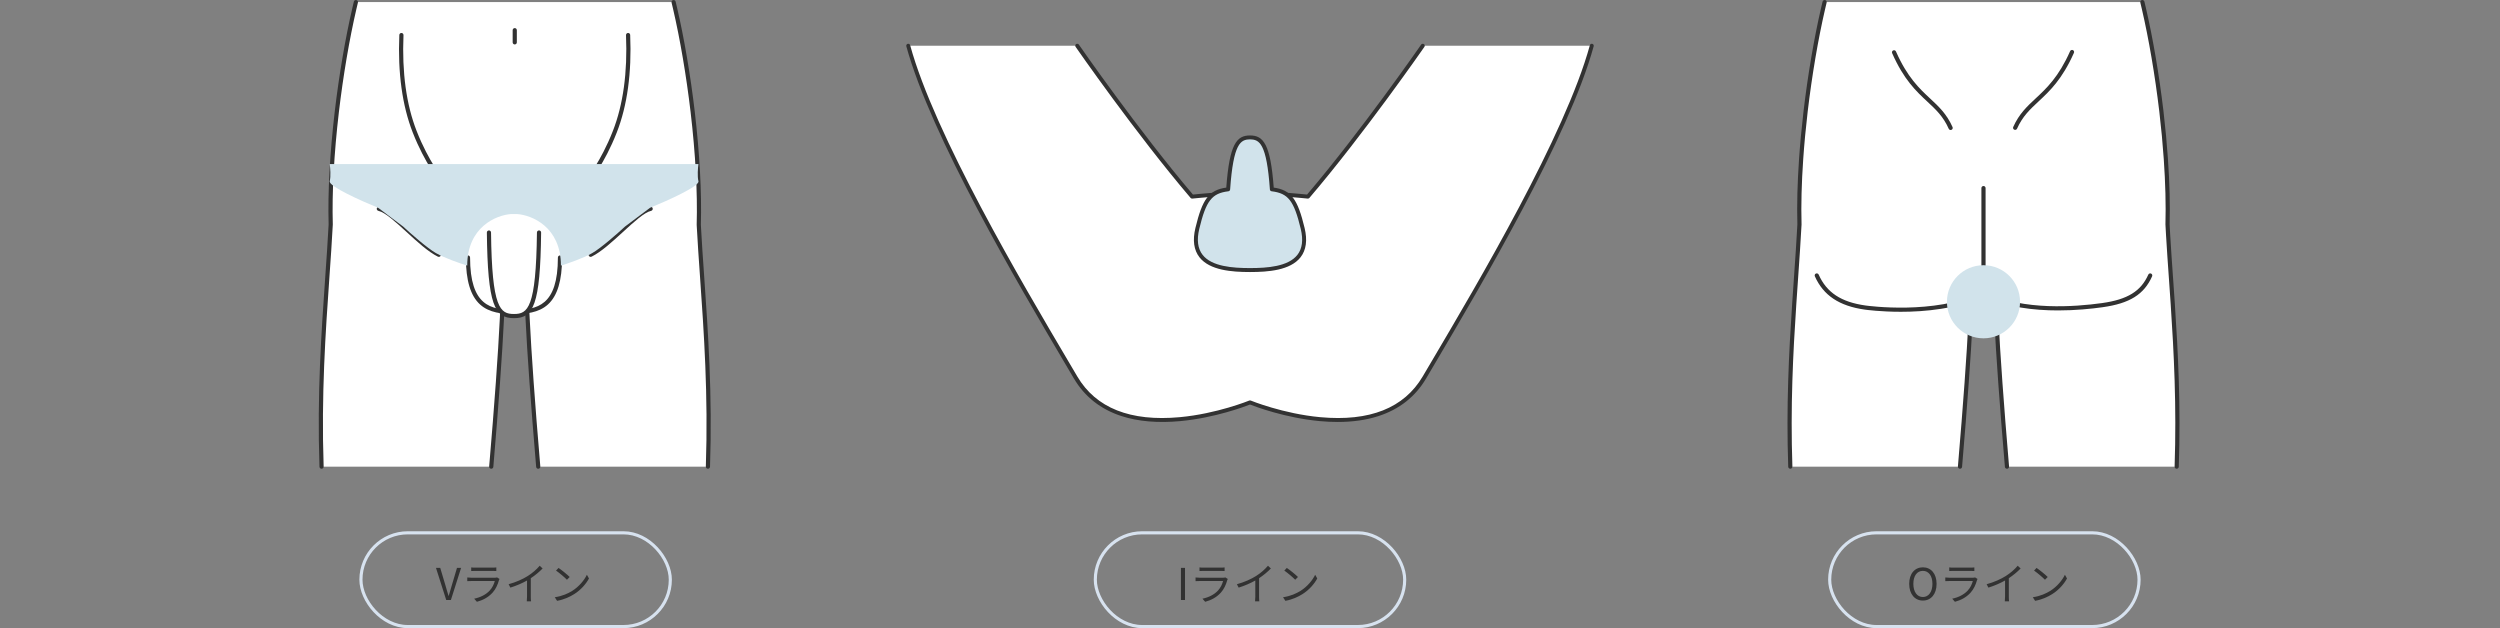
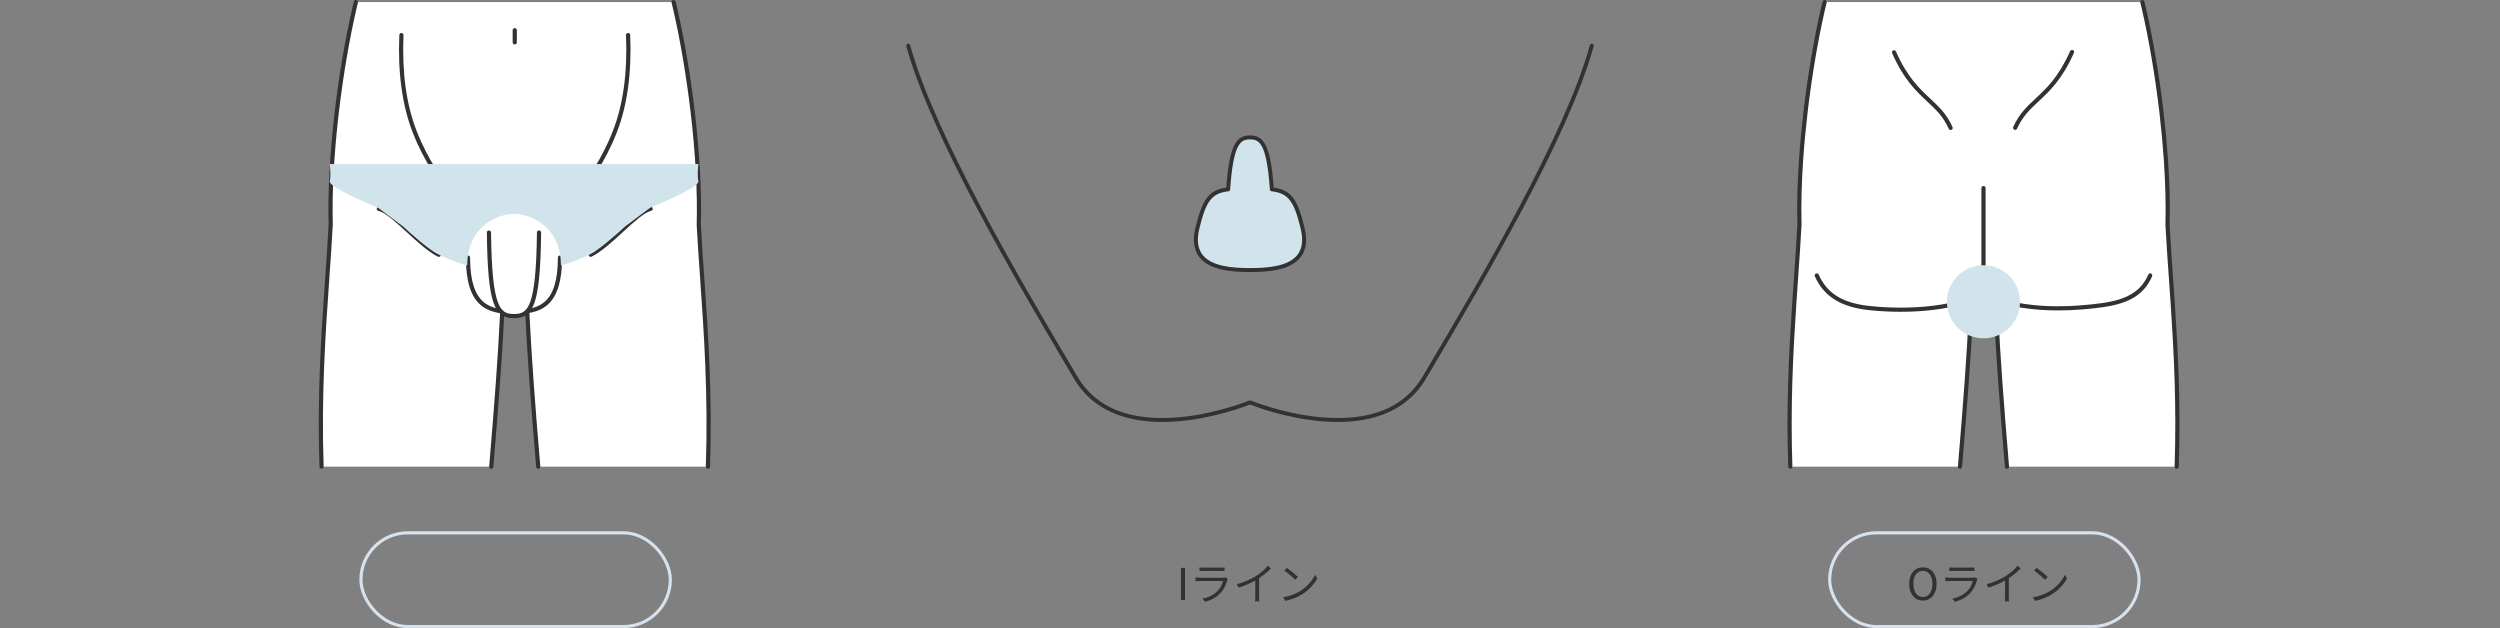
<svg xmlns="http://www.w3.org/2000/svg" width="800" height="201" viewBox="0 0 800 201" fill="none">
  <rect x="0" y="0" width="800" height="201" fill="#808080" stroke="none" />
  <g clip-path="url(#clip0_1409_21859)">
    <path d="M223.609 71.846V71.818C223.918 60.925 223.113 48.198 221.654 35.752C220.25 23.858 218.247 12.217 216.029 2.69C215.87 2.007 215.711 1.333 215.552 0.669H113.886C113.727 1.333 113.568 2.007 113.409 2.69C111.191 12.217 109.189 23.858 107.785 35.752C106.325 48.198 105.52 60.916 105.829 71.809V71.837C105.82 71.94 105.82 72.043 105.81 72.146C104.744 92.612 101.843 118.477 102.9 149.331H157.195C158.59 132.935 159.919 115.838 160.62 101.67C160.649 101.127 160.677 100.585 160.695 100.042C160.705 99.902 160.714 99.761 160.714 99.63C160.742 99.106 160.77 98.591 160.789 98.086C160.817 97.309 160.854 96.551 160.882 95.803C162.221 95.26 163.503 94.605 164.719 93.847C165.936 94.605 167.218 95.26 168.556 95.803C168.584 96.551 168.612 97.309 168.65 98.086C168.668 98.573 168.696 99.069 168.715 99.565V99.612C168.753 100.285 168.781 100.978 168.818 101.67C169.52 115.838 170.849 132.945 172.234 149.331H226.538C227.587 118.477 224.686 92.612 223.619 72.146C223.619 72.043 223.609 71.949 223.609 71.846Z" fill="white" />
    <path d="M114.042 0.019C113.683 -0.067 113.321 0.155 113.235 0.513C113.076 1.179 112.917 1.855 112.757 2.539C110.498 12.241 108.497 24.008 107.12 35.675C105.548 49.074 104.871 61.568 105.159 71.817C105.156 71.867 105.153 71.915 105.152 71.965C105.15 72.006 105.149 72.048 105.142 72.112C104.872 77.274 104.487 82.791 104.077 88.63C102.84 106.267 101.44 126.257 102.23 149.355C102.243 149.716 102.539 150 102.898 150C102.906 150 102.914 150 102.921 150C103.291 149.988 103.579 149.677 103.567 149.309C102.778 126.282 104.177 106.328 105.411 88.724C105.821 82.878 106.208 77.355 106.476 72.205C106.48 72.144 106.484 72.085 106.487 72.024C106.488 71.982 106.49 71.94 106.495 71.898C106.496 71.878 106.498 71.848 106.498 71.828C106.498 71.822 106.498 71.797 106.498 71.79C106.209 61.61 106.884 49.177 108.449 35.831C109.82 24.211 111.813 12.496 114.06 2.842C114.22 2.16 114.379 1.488 114.536 0.825C114.622 0.467 114.4 0.105 114.042 0.019Z" fill="#323232" />
    <path d="M224.287 72.127C224.287 72.071 224.284 72.018 224.283 71.965C224.281 71.926 224.278 71.887 224.278 71.837C224.568 61.59 223.891 49.086 222.318 35.675C220.94 24.007 218.939 12.239 216.681 2.539C216.522 1.855 216.361 1.179 216.202 0.515C216.116 0.156 215.756 -0.065 215.396 0.02C215.037 0.106 214.815 0.468 214.901 0.827C215.06 1.49 215.218 2.162 215.377 2.843C217.624 12.496 219.616 24.211 220.989 35.832C222.555 49.181 223.23 61.618 222.94 71.801C222.94 71.808 222.94 71.842 222.94 71.848C222.94 71.91 222.943 71.97 222.945 72.029C222.946 72.068 222.949 72.107 222.949 72.147C222.949 72.158 222.949 72.171 222.949 72.182C223.219 77.363 223.607 82.895 224.018 88.75C225.251 106.348 226.65 126.293 225.869 149.309C225.856 149.679 226.145 149.988 226.515 150C226.522 150 226.53 150 226.538 150C226.897 150 227.195 149.715 227.206 149.354C227.99 126.27 226.589 106.287 225.353 88.657C224.942 82.812 224.556 77.293 224.286 72.127H224.287Z" fill="#323232" />
    <path d="M169.438 100.649C169.421 100.293 169.404 99.939 169.385 99.591V99.54C169.376 99.279 169.364 99.019 169.351 98.76C169.34 98.526 169.329 98.292 169.32 98.055C169.284 97.31 169.256 96.583 169.229 95.864L169.226 95.78C169.217 95.516 169.053 95.284 168.81 95.185C167.52 94.661 166.263 94.022 165.076 93.281C164.859 93.145 164.585 93.145 164.369 93.281C163.181 94.02 161.925 94.661 160.634 95.185C160.391 95.284 160.227 95.517 160.218 95.781C160.205 96.137 160.19 96.496 160.174 96.856C160.157 97.255 160.14 97.657 160.124 98.064C160.107 98.539 160.08 99.022 160.054 99.513L160.049 99.598C160.049 99.61 160.049 99.621 160.049 99.633C160.049 99.751 160.04 99.875 160.03 100.022C160.013 100.529 159.987 101.037 159.962 101.544L159.957 101.639C159.36 113.697 158.271 128.834 156.534 149.276C156.502 149.644 156.775 149.967 157.144 150C157.162 150 157.183 150.003 157.201 150.003C157.544 150.003 157.838 149.74 157.867 149.392C159.608 128.934 160.696 113.781 161.294 101.709L161.298 101.614C161.325 101.1 161.352 100.585 161.367 100.092C161.376 99.942 161.386 99.794 161.387 99.654L161.39 99.587C161.417 99.088 161.444 98.598 161.461 98.116C161.475 97.712 161.492 97.311 161.509 96.917C161.518 96.697 161.528 96.48 161.537 96.263C162.632 95.798 163.7 95.252 164.722 94.638C165.745 95.252 166.812 95.797 167.907 96.263C167.93 96.874 167.954 97.494 167.985 98.119C167.994 98.355 168.005 98.592 168.016 98.83C168.028 99.085 168.041 99.342 168.049 99.573V99.62C168.049 99.632 168.049 99.644 168.049 99.657C168.067 100.006 168.085 100.362 168.102 100.721C168.117 101.051 168.133 101.383 168.152 101.713C168.743 113.663 169.83 128.813 171.569 149.396C171.6 149.765 171.918 150.037 172.291 150.006C172.659 149.975 172.932 149.652 172.901 149.284C171.163 128.718 170.078 113.58 169.487 101.644C169.468 101.315 169.454 100.986 169.438 100.658V100.649Z" fill="#323232" />
    <path d="M164.474 99.826C172.603 99.826 179.194 97.937 179.194 82.41H149.754C149.754 97.937 156.345 99.826 164.474 99.826Z" fill="white" />
    <path d="M179.195 81.741C178.826 81.741 178.526 82.04 178.526 82.41C178.526 97.876 171.879 99.156 164.475 99.156C157.071 99.156 150.424 97.876 150.424 82.41C150.424 82.04 150.125 81.741 149.755 81.741C149.385 81.741 149.086 82.04 149.086 82.41C149.086 89.759 150.568 94.674 153.617 97.436C156.591 100.131 160.774 100.494 164.475 100.494C168.176 100.494 172.358 100.131 175.334 97.436C178.383 94.674 179.865 89.759 179.865 82.41C179.865 82.04 179.565 81.741 179.195 81.741Z" fill="#323232" />
    <path d="M164.475 101.142C169.866 101.142 172.231 97.844 172.488 74.406H156.461C156.718 97.844 159.083 101.142 164.475 101.142Z" fill="white" />
    <path d="M172.496 73.738C172.122 73.724 171.824 74.03 171.821 74.4C171.552 98.719 168.867 100.474 164.476 100.474C160.086 100.474 157.4 98.719 157.132 74.4C157.127 74.03 156.815 73.735 156.456 73.738C156.087 73.743 155.79 74.046 155.795 74.414C156.051 97.671 158.292 101.811 164.478 101.811C170.663 101.811 172.905 97.671 173.16 74.414C173.165 74.044 172.869 73.741 172.499 73.738H172.496Z" fill="#323232" />
    <path d="M164.72 8.987C164.35 8.987 164.051 9.286 164.051 9.656V13.555C164.051 13.925 164.35 14.224 164.72 14.224C165.09 14.224 165.389 13.925 165.389 13.555V9.656C165.389 9.286 165.09 8.987 164.72 8.987Z" fill="#323232" />
    <path d="M133.321 41.91C130.025 33.488 128.611 23.171 129.118 11.245C129.133 10.876 128.846 10.564 128.478 10.55C128.118 10.531 127.797 10.821 127.783 11.189C127.269 23.302 128.714 33.803 132.076 42.398C134.04 47.433 136.259 51.408 137.774 53.857C137.9 54.061 138.119 54.174 138.343 54.174C138.463 54.174 138.585 54.141 138.694 54.074C139.008 53.879 139.106 53.467 138.911 53.154C137.425 50.752 135.25 46.851 133.321 41.912V41.91Z" fill="#323232" />
    <path d="M200.963 10.547C200.593 10.562 200.308 10.874 200.324 11.242C200.83 23.169 199.416 33.486 196.12 41.908C194.192 46.85 192.017 50.75 190.532 53.151C190.337 53.464 190.435 53.877 190.749 54.071C190.858 54.138 190.98 54.171 191.1 54.171C191.324 54.171 191.543 54.058 191.669 53.854C193.183 51.405 195.401 47.43 197.366 42.395C200.731 33.798 202.175 23.299 201.66 11.186C201.645 10.816 201.331 10.53 200.965 10.547H200.963Z" fill="#323232" />
    <path d="M208.067 66.164C205.569 66.709 202.1 69.89 198.427 73.259C195.1 76.31 191.661 79.465 188.718 80.933C188.387 81.098 188.253 81.499 188.418 81.83C188.535 82.064 188.772 82.199 189.017 82.199C189.117 82.199 189.219 82.177 189.315 82.129C192.425 80.577 195.936 77.358 199.33 74.245C202.866 71.001 206.207 67.938 208.353 67.47C208.713 67.392 208.942 67.034 208.864 66.674C208.786 66.314 208.431 66.085 208.069 66.163L208.067 66.164Z" fill="#323232" />
    <path d="M140.717 80.934C137.776 79.467 134.335 76.313 131.01 73.261C127.337 69.892 123.866 66.71 121.369 66.164C121.007 66.086 120.652 66.314 120.574 66.676C120.496 67.036 120.724 67.393 121.085 67.471C123.232 67.939 126.571 71.002 130.108 74.246C133.502 77.36 137.013 80.58 140.123 82.131C140.22 82.179 140.321 82.201 140.421 82.201C140.666 82.201 140.903 82.065 141.02 81.831C141.185 81.501 141.051 81.1 140.72 80.934H140.717Z" fill="#323232" />
    <g style="mix-blend-mode:multiply">
      <path fill-rule="evenodd" clip-rule="evenodd" d="M139.512 81C142.312 82.6 147.345 84.333 149.512 85C149.512 72.6 158.845 68.833 163.512 68.5H165.5C170.167 68.833 179.5 72.6 179.5 85C181.667 84.333 186.7 82.6 189.5 81C192.3 79.4 197.667 74.667 200 72.5L208 66.5C213.334 64.333 223.9 59.6 223.5 58C223.1 56.4 223.334 53.667 223.5 52.5H165.5H163.512H163.5H105.512C105.679 53.667 105.912 56.4 105.512 58C105.112 59.6 115.679 64.333 121.012 66.5L129.012 72.5C131.345 74.667 136.712 79.4 139.512 81Z" fill="#D1E3EB" />
    </g>
  </g>
-   <path d="M142.79 192L139.514 181.724H140.872L142.538 187.296C142.902 188.5 143.14 189.48 143.532 190.684H143.588C143.966 189.48 144.218 188.5 144.582 187.296L146.234 181.724H147.55L144.288 192H142.79ZM150.787 181.57C151.151 181.626 151.599 181.64 152.047 181.64H157.549C157.997 181.64 158.487 181.626 158.823 181.57V182.732C158.487 182.704 158.011 182.69 157.535 182.69H152.047C151.613 182.69 151.165 182.704 150.787 182.732V181.57ZM159.845 185.266C159.775 185.392 159.691 185.574 159.663 185.672C159.285 187.058 158.655 188.514 157.619 189.648C156.149 191.258 154.399 192.084 152.607 192.574L151.739 191.58C153.727 191.174 155.477 190.278 156.667 189.018C157.521 188.122 158.081 186.932 158.333 185.924H150.899C150.563 185.924 150.031 185.938 149.527 185.966V184.79C150.045 184.846 150.521 184.874 150.899 184.874H158.277C158.599 184.874 158.893 184.846 159.047 184.762L159.845 185.266ZM162.757 186.946C165.179 186.288 167.321 185.308 168.875 184.328C170.331 183.418 171.731 182.2 172.697 181.038L173.635 181.906C172.571 183.012 171.283 184.076 169.855 185.028V190.936C169.855 191.468 169.883 192.154 169.939 192.434H168.567C168.609 192.168 168.651 191.468 168.651 190.936V185.756C167.181 186.596 165.263 187.436 163.317 188.038L162.757 186.946ZM178.731 181.738C179.725 182.396 181.517 183.852 182.301 184.636L181.419 185.518C180.719 184.79 178.969 183.292 177.933 182.592L178.731 181.738ZM177.527 191.118C179.977 190.754 181.797 189.9 183.127 189.074C185.283 187.716 186.991 185.644 187.803 183.922L188.475 185.112C187.523 186.862 185.885 188.766 183.771 190.096C182.371 190.978 180.607 191.832 178.269 192.266L177.527 191.118Z" fill="#323232" />
  <rect x="115.5" y="170.5" width="99" height="30" rx="15" stroke="#D7E2EF" />
-   <path d="M418.529 62.92C418.529 62.92 405.94 61.648 400 61.648C394.06 61.648 381.473 62.92 381.473 62.92C363.761 42.166 344.713 14.635 344.713 14.635H290.633C299.02 45.265 329.503 95.852 344.187 120.787C358.872 145.723 400 128.768 400 128.768C400 128.768 441.128 145.723 455.813 120.787C470.498 95.852 500.98 45.265 509.367 14.635H455.285C455.285 14.635 436.239 42.166 418.527 62.92H418.529Z" fill="white" />
  <path d="M509.536 14.023C509.199 13.93 508.85 14.129 508.757 14.466C500.89 43.194 473.019 90.398 458.044 115.757C457.068 117.41 456.139 118.983 455.267 120.464C449.316 130.568 438.289 134.953 422.487 133.498C410.598 132.403 400.344 128.221 400.242 128.18C400.089 128.117 399.914 128.117 399.759 128.18C399.657 128.221 389.403 132.403 377.515 133.498C361.714 134.953 350.684 130.568 344.734 120.464C343.861 118.981 342.932 117.409 341.956 115.755C326.983 90.397 299.112 43.194 291.245 14.468C291.153 14.129 290.804 13.931 290.467 14.023C290.129 14.116 289.931 14.465 290.022 14.802C297.934 43.692 325.861 90.991 340.865 116.401C341.842 118.055 342.77 119.627 343.642 121.108C347.072 126.933 352.209 130.987 358.909 133.156C364.23 134.88 370.537 135.418 377.66 134.758C388.713 133.736 398.368 130.091 400 129.45C401.632 130.091 411.288 133.736 422.34 134.758C424.303 134.94 426.202 135.03 428.038 135.03C432.863 135.03 437.237 134.404 441.091 133.155C447.791 130.985 452.928 126.933 456.358 121.107C457.23 119.626 458.158 118.053 459.134 116.401C474.138 90.991 502.065 43.692 509.978 14.8C510.069 14.463 509.871 14.114 509.534 14.021L509.536 14.023Z" fill="#323232" />
-   <path d="M455.648 14.113C455.361 13.914 454.965 13.986 454.767 14.274C454.578 14.548 435.69 41.794 418.264 62.257C416.23 62.057 405.367 61.014 400.002 61.014C394.638 61.014 383.775 62.057 381.741 62.257C364.313 41.794 345.425 14.548 345.236 14.274C345.037 13.986 344.642 13.914 344.355 14.113C344.067 14.313 343.996 14.707 344.194 14.994C344.385 15.269 363.462 42.79 380.99 63.331C381.126 63.49 381.327 63.572 381.536 63.55C381.661 63.537 394.16 62.281 399.999 62.281C405.839 62.281 418.338 63.537 418.463 63.55C418.484 63.552 418.506 63.553 418.527 63.553C418.712 63.553 418.888 63.473 419.009 63.331C436.54 42.791 455.617 15.27 455.808 14.996C456.007 14.707 455.935 14.313 455.647 14.115L455.648 14.113Z" fill="#323232" />
  <path d="M406.994 60.582C406.007 46.422 403.795 43.977 400.001 43.977C396.207 43.977 393.994 46.422 393.007 60.582C387.382 61.268 385.384 63.801 383.146 73.103C380.139 85.606 392.296 86.419 400.001 86.419C407.705 86.419 419.863 85.606 416.855 73.103C414.618 63.801 412.619 61.268 406.994 60.582Z" fill="#D1E3EB" />
  <path d="M407.59 60.022C406.557 45.941 404.213 43.344 400.002 43.344C395.792 43.344 393.446 45.939 392.413 60.022C386.853 60.843 384.774 63.636 382.532 72.954C381.587 76.882 382.029 80.042 383.846 82.349C387.13 86.517 394.205 87.052 400.002 87.052C405.8 87.052 412.874 86.517 416.159 82.349C417.976 80.044 418.419 76.882 417.473 72.954C415.231 63.636 413.152 60.843 407.592 60.022H407.59ZM415.163 81.565C412.216 85.305 405.514 85.784 400.002 85.784C394.491 85.784 387.789 85.305 384.842 81.565C383.277 79.58 382.915 76.782 383.764 73.25C385.937 64.221 387.767 61.858 393.086 61.211C393.387 61.174 393.621 60.928 393.641 60.625C394.676 45.79 397.032 44.61 400.002 44.61C402.973 44.61 405.329 45.79 406.364 60.625C406.384 60.928 406.618 61.174 406.919 61.211C412.24 61.859 414.069 64.222 416.241 73.25C417.09 76.781 416.728 79.578 415.163 81.565Z" fill="#323232" />
  <path d="M377.9 192V181.724H379.202V192H377.9ZM383.836 181.57C384.2 181.626 384.648 181.64 385.096 181.64H390.598C391.046 181.64 391.536 181.626 391.872 181.57V182.732C391.536 182.704 391.06 182.69 390.584 182.69H385.096C384.662 182.69 384.214 182.704 383.836 182.732V181.57ZM392.894 185.266C392.824 185.392 392.74 185.574 392.712 185.672C392.334 187.058 391.704 188.514 390.668 189.648C389.198 191.258 387.448 192.084 385.656 192.574L384.788 191.58C386.776 191.174 388.526 190.278 389.716 189.018C390.57 188.122 391.13 186.932 391.382 185.924H383.948C383.612 185.924 383.08 185.938 382.576 185.966V184.79C383.094 184.846 383.57 184.874 383.948 184.874H391.326C391.648 184.874 391.942 184.846 392.096 184.762L392.894 185.266ZM395.806 186.946C398.228 186.288 400.37 185.308 401.924 184.328C403.38 183.418 404.78 182.2 405.746 181.038L406.684 181.906C405.62 183.012 404.332 184.076 402.904 185.028V190.936C402.904 191.468 402.932 192.154 402.988 192.434H401.616C401.658 192.168 401.7 191.468 401.7 190.936V185.756C400.23 186.596 398.312 187.436 396.366 188.038L395.806 186.946ZM411.78 181.738C412.774 182.396 414.566 183.852 415.35 184.636L414.468 185.518C413.768 184.79 412.018 183.292 410.982 182.592L411.78 181.738ZM410.576 191.118C413.026 190.754 414.846 189.9 416.176 189.074C418.332 187.716 420.04 185.644 420.852 183.922L421.524 185.112C420.572 186.862 418.934 188.766 416.82 190.096C415.42 190.978 413.656 191.832 411.318 192.266L410.576 191.118Z" fill="#323232" />
-   <rect x="350.5" y="170.5" width="99" height="30" rx="15" stroke="#D7E2EF" />
  <g clip-path="url(#clip1_1409_21859)">
    <path d="M634.472 99.826C642.601 99.826 649.192 97.937 649.192 82.41H619.752C619.752 97.937 626.343 99.826 634.472 99.826Z" fill="white" />
    <path d="M649.193 81.741C648.824 81.741 648.524 82.04 648.524 82.41C648.524 97.876 641.877 99.156 634.473 99.156C627.07 99.156 620.422 97.876 620.422 82.41C620.422 82.04 620.123 81.741 619.753 81.741C619.383 81.741 619.084 82.04 619.084 82.41C619.084 89.759 620.566 94.674 623.615 97.436C626.589 100.131 630.772 100.494 634.473 100.494C638.174 100.494 642.356 100.131 645.332 97.436C648.381 94.674 649.863 89.759 649.863 82.41C649.863 82.04 649.563 81.741 649.193 81.741Z" fill="#323232" />
    <path d="M693.806 75.412C693.74 74.307 693.675 73.222 693.628 72.146C693.619 72.043 693.609 71.94 693.609 71.837V71.809C693.787 65.352 693.581 58.249 693.076 50.95V50.94C692.73 45.868 692.234 40.703 691.635 35.584C690.231 23.746 688.238 12.17 686.029 2.69C685.87 2.007 685.711 1.333 685.552 0.669H583.877C583.718 1.333 583.559 2.007 583.4 2.69C581.201 12.17 579.207 23.746 577.804 35.584C577.205 40.703 576.709 45.868 576.363 50.94C575.857 58.249 575.651 65.352 575.829 71.809V71.837C575.82 71.949 575.82 72.052 575.81 72.164C575.408 79.81 574.762 88.204 574.154 97.338C573.134 112.638 572.236 130.006 572.9 149.331H627.195C628.58 133.038 629.9 116.054 630.611 101.942C630.611 101.848 630.621 101.754 630.621 101.661C630.658 100.978 630.686 100.295 630.714 99.63C630.78 98.32 630.836 97.047 630.883 95.803C631.612 95.513 632.333 95.176 633.026 94.811C633.044 94.811 633.063 94.802 633.072 94.783C633.503 94.567 633.933 94.324 634.345 94.072C634.476 93.997 634.598 93.922 634.719 93.847C634.841 93.922 634.963 93.997 635.094 94.072C635.505 94.315 635.917 94.558 636.348 94.783C636.357 94.792 636.366 94.792 636.376 94.792C637.087 95.166 637.817 95.503 638.556 95.803C638.603 97.029 638.659 98.283 638.715 99.565C638.743 100.257 638.781 100.95 638.818 101.661C638.818 101.754 638.828 101.848 638.828 101.942C639.539 116.054 640.858 133.048 642.234 149.331H696.539C697.194 129.997 696.305 112.629 695.285 97.328C694.761 89.477 694.199 82.168 693.806 75.412Z" fill="white" />
    <path d="M639.492 101.767C639.491 101.731 639.488 101.696 639.488 101.661C639.488 101.65 639.488 101.638 639.488 101.625L639.477 101.423C639.442 100.785 639.41 100.161 639.385 99.535L639.36 98.951C639.313 97.873 639.266 96.815 639.227 95.778C639.218 95.515 639.054 95.282 638.809 95.184C638.079 94.889 637.366 94.558 636.689 94.201C636.666 94.189 636.641 94.178 636.616 94.169C636.222 93.961 635.846 93.74 635.428 93.493C635.303 93.421 635.188 93.351 635.072 93.28C634.857 93.147 634.585 93.147 634.37 93.28C634.255 93.351 634.138 93.423 633.996 93.504C633.575 93.763 633.163 93.992 632.773 94.187C632.75 94.2 632.726 94.212 632.705 94.226C632.01 94.591 631.313 94.914 630.636 95.184C630.39 95.282 630.225 95.516 630.215 95.78C630.17 96.996 630.115 98.246 630.047 99.604L630.037 99.811C630.013 100.407 629.986 101.017 629.953 101.627C629.953 101.639 629.953 101.652 629.953 101.663C629.953 101.699 629.952 101.735 629.949 101.769C629.945 101.82 629.944 101.873 629.942 101.925C629.334 113.987 628.25 129.034 626.53 149.277C626.499 149.645 626.772 149.967 627.14 150C627.158 150 627.179 150.003 627.197 150.003C627.542 150.003 627.834 149.74 627.863 149.392C629.585 129.126 630.672 114.061 631.281 101.979C631.281 101.969 631.281 101.958 631.281 101.945C631.281 101.909 631.282 101.873 631.285 101.839C631.288 101.788 631.29 101.736 631.291 101.685C631.324 101.075 631.351 100.467 631.376 99.869L631.383 99.666C631.443 98.466 631.494 97.347 631.536 96.262C632.11 96.02 632.692 95.744 633.272 95.441C633.339 95.418 633.402 95.384 633.459 95.341C633.857 95.139 634.272 94.906 634.679 94.655C634.693 94.647 634.707 94.64 634.721 94.632C634.737 94.641 634.752 94.651 634.77 94.66C635.178 94.9 635.599 95.15 636.041 95.38C636.061 95.39 636.083 95.399 636.105 95.409C636.685 95.713 637.29 95.998 637.906 96.26C637.942 97.163 637.982 98.08 638.023 99.013L638.048 99.596C638.073 100.225 638.107 100.855 638.14 101.498L638.149 101.685C638.149 101.736 638.152 101.788 638.156 101.839C638.157 101.875 638.16 101.911 638.16 101.945C638.16 101.956 638.16 101.967 638.16 101.979C638.762 113.933 639.845 128.999 641.568 149.392C641.599 149.76 641.921 150.03 642.29 150.002C642.658 149.971 642.931 149.648 642.9 149.28C641.18 128.912 640.099 113.864 639.497 101.928C639.497 101.877 639.494 101.825 639.491 101.772L639.492 101.767Z" fill="#323232" />
    <path d="M695.369 88.847C695.037 84.113 694.722 79.643 694.474 75.373L694.469 75.282C694.404 74.191 694.343 73.16 694.298 72.118C694.298 72.107 694.298 72.096 694.296 72.085C694.288 72.002 694.28 71.92 694.28 71.828C694.453 65.567 694.273 58.535 693.747 50.924C693.747 50.914 693.747 50.905 693.747 50.895C693.415 46.035 692.93 40.857 692.303 35.506C690.924 23.882 688.929 12.174 686.685 2.539C686.526 1.855 686.365 1.179 686.206 0.513C686.12 0.155 685.76 -0.067 685.4 0.019C685.041 0.105 684.819 0.467 684.905 0.825C685.064 1.488 685.223 2.16 685.381 2.842C687.614 12.429 689.601 24.086 690.974 35.662C691.596 40.985 692.08 46.134 692.41 50.967C692.41 50.977 692.41 50.987 692.41 50.997C692.934 58.572 693.114 65.567 692.942 71.792C692.942 71.798 692.942 71.832 692.942 71.839C692.942 71.957 692.952 72.074 692.962 72.193C693.008 73.239 693.07 74.272 693.136 75.364L693.142 75.453C693.39 79.731 693.705 84.205 694.039 88.942C694.23 91.679 694.429 94.49 694.622 97.375C695.659 112.936 696.529 129.999 695.874 149.311C695.862 149.68 696.15 149.989 696.52 150.002C696.528 150.002 696.536 150.002 696.543 150.002C696.902 150.002 697.199 149.716 697.211 149.356C697.868 129.985 696.996 112.882 695.955 97.286C695.764 94.401 695.566 91.587 695.372 88.849L695.369 88.847Z" fill="#323232" />
    <path d="M584.033 0.019C583.675 -0.067 583.313 0.155 583.227 0.513C583.068 1.179 582.909 1.855 582.748 2.539C580.505 12.205 578.514 23.912 577.14 35.506C576.513 40.864 576.026 46.042 575.695 50.894C575.168 58.513 574.989 65.549 575.159 71.819C575.156 71.87 575.153 71.92 575.151 71.968C575.15 72.013 575.148 72.06 575.142 72.129C574.867 77.349 574.477 82.931 574.066 88.842C573.875 91.584 573.679 94.403 573.485 97.293C572.442 112.944 571.569 130.085 572.23 149.353C572.242 149.715 572.539 149.999 572.897 149.999C572.905 149.999 572.913 149.999 572.921 149.999C573.29 149.986 573.579 149.676 573.566 149.308C572.907 130.097 573.779 112.999 574.819 97.382C575.011 94.492 575.207 91.676 575.399 88.934C575.811 83.019 576.201 77.43 576.475 72.219C576.481 72.152 576.483 72.09 576.486 72.026C576.488 71.981 576.491 71.937 576.494 71.89C576.494 71.871 576.496 71.845 576.496 71.826C576.496 71.82 576.496 71.795 576.496 71.789C576.324 65.567 576.503 58.568 577.027 50.984C577.356 46.153 577.842 40.996 578.465 35.661C579.835 24.114 581.817 12.457 584.049 2.84C584.208 2.159 584.367 1.487 584.525 0.824C584.61 0.465 584.389 0.103 584.03 0.017L584.033 0.019Z" fill="#323232" />
    <path d="M633.756 93.752C618.975 100.744 597.86 97.885 596.969 97.76C589.152 96.664 584.528 93.615 581.978 87.875C581.828 87.537 581.432 87.386 581.095 87.535C580.758 87.685 580.605 88.081 580.755 88.418C583.476 94.543 588.57 97.932 596.784 99.083C597.197 99.141 601.867 99.774 608.263 99.774C615.929 99.774 626.074 98.863 634.328 94.959C634.662 94.802 634.804 94.403 634.646 94.069C634.489 93.735 634.089 93.591 633.756 93.751V93.752Z" fill="#323232" />
    <path d="M688.34 87.537C688.003 87.387 687.607 87.538 687.457 87.877C685.089 93.205 680.802 95.844 672.659 96.985C663.976 98.203 647.626 99.404 635.677 93.752C635.344 93.594 634.946 93.737 634.787 94.07C634.629 94.404 634.771 94.803 635.105 94.961C642.25 98.341 650.88 99.339 658.588 99.339C664.109 99.339 669.157 98.826 672.843 98.309C681.508 97.093 686.095 94.228 688.677 88.419C688.826 88.083 688.675 87.686 688.337 87.537H688.34Z" fill="#323232" />
    <path d="M634.718 59.52C634.348 59.52 634.049 59.819 634.049 60.189V93.611C634.049 93.981 634.348 94.281 634.718 94.281C635.088 94.281 635.387 93.981 635.387 93.611V60.189C635.387 59.819 635.088 59.52 634.718 59.52Z" fill="#323232" />
    <path d="M617.673 31.557C614.234 28.355 610.336 24.727 606.709 16.472C606.56 16.134 606.166 15.981 605.827 16.129C605.489 16.277 605.336 16.672 605.484 17.01C609.223 25.517 613.228 29.246 616.762 32.535C619.489 35.073 621.842 37.264 623.592 41.207C623.703 41.456 623.948 41.605 624.203 41.605C624.294 41.605 624.386 41.586 624.475 41.547C624.813 41.397 624.965 41.002 624.815 40.664C622.954 36.472 620.39 34.084 617.675 31.555L617.673 31.557Z" fill="#323232" />
    <path d="M663.32 16.03C662.983 15.88 662.587 16.033 662.437 16.37C658.775 24.638 654.862 28.281 651.411 31.494C648.686 34.03 646.112 36.428 644.234 40.625C644.083 40.962 644.234 41.358 644.571 41.507C644.66 41.546 644.752 41.565 644.844 41.565C645.1 41.565 645.343 41.417 645.456 41.169C647.221 37.218 649.586 35.019 652.321 32.471C655.868 29.169 659.887 25.427 663.66 16.908C663.81 16.57 663.657 16.175 663.32 16.026V16.03Z" fill="#323232" />
    <g style="mix-blend-mode:multiply">
      <path d="M634.717 108.264C641.177 108.264 646.415 103.027 646.415 96.567C646.415 90.106 641.177 84.869 634.717 84.869C628.257 84.869 623.02 90.106 623.02 96.567C623.02 103.027 628.257 108.264 634.717 108.264Z" fill="#D1E3EB" />
    </g>
  </g>
  <path d="M615.325 192.182C612.749 192.182 610.943 190.124 610.943 186.834C610.943 183.544 612.749 181.542 615.325 181.542C617.901 181.542 619.707 183.544 619.707 186.834C619.707 190.124 617.901 192.182 615.325 192.182ZM615.325 191.048C617.159 191.048 618.377 189.396 618.377 186.834C618.377 184.258 617.159 182.676 615.325 182.676C613.477 182.676 612.273 184.258 612.273 186.834C612.273 189.396 613.477 191.048 615.325 191.048ZM623.755 181.57C624.119 181.626 624.567 181.64 625.015 181.64H630.517C630.965 181.64 631.455 181.626 631.791 181.57V182.732C631.455 182.704 630.979 182.69 630.503 182.69H625.015C624.581 182.69 624.133 182.704 623.755 182.732V181.57ZM632.813 185.266C632.743 185.392 632.659 185.574 632.631 185.672C632.253 187.058 631.623 188.514 630.587 189.648C629.117 191.258 627.367 192.084 625.575 192.574L624.707 191.58C626.695 191.174 628.445 190.278 629.635 189.018C630.489 188.122 631.049 186.932 631.301 185.924H623.867C623.531 185.924 622.999 185.938 622.495 185.966V184.79C623.013 184.846 623.489 184.874 623.867 184.874H631.245C631.567 184.874 631.861 184.846 632.015 184.762L632.813 185.266ZM635.725 186.946C638.147 186.288 640.289 185.308 641.843 184.328C643.299 183.418 644.699 182.2 645.665 181.038L646.603 181.906C645.539 183.012 644.251 184.076 642.823 185.028V190.936C642.823 191.468 642.851 192.154 642.907 192.434H641.535C641.577 192.168 641.619 191.468 641.619 190.936V185.756C640.149 186.596 638.231 187.436 636.285 188.038L635.725 186.946ZM651.699 181.738C652.693 182.396 654.485 183.852 655.269 184.636L654.387 185.518C653.687 184.79 651.937 183.292 650.901 182.592L651.699 181.738ZM650.495 191.118C652.945 190.754 654.765 189.9 656.095 189.074C658.251 187.716 659.959 185.644 660.771 183.922L661.443 185.112C660.491 186.862 658.853 188.766 656.739 190.096C655.339 190.978 653.575 191.832 651.237 192.266L650.495 191.118Z" fill="#323232" />
  <rect x="585.5" y="170.5" width="99" height="30" rx="15" stroke="#D7E2EF" />
  <defs>
    <clipPath id="clip0_1409_21859">
      <rect width="160" height="150" fill="white" transform="translate(85)" />
    </clipPath>
    <clipPath id="clip1_1409_21859">
      <rect width="160" height="150" fill="white" transform="translate(555)" />
    </clipPath>
  </defs>
</svg>